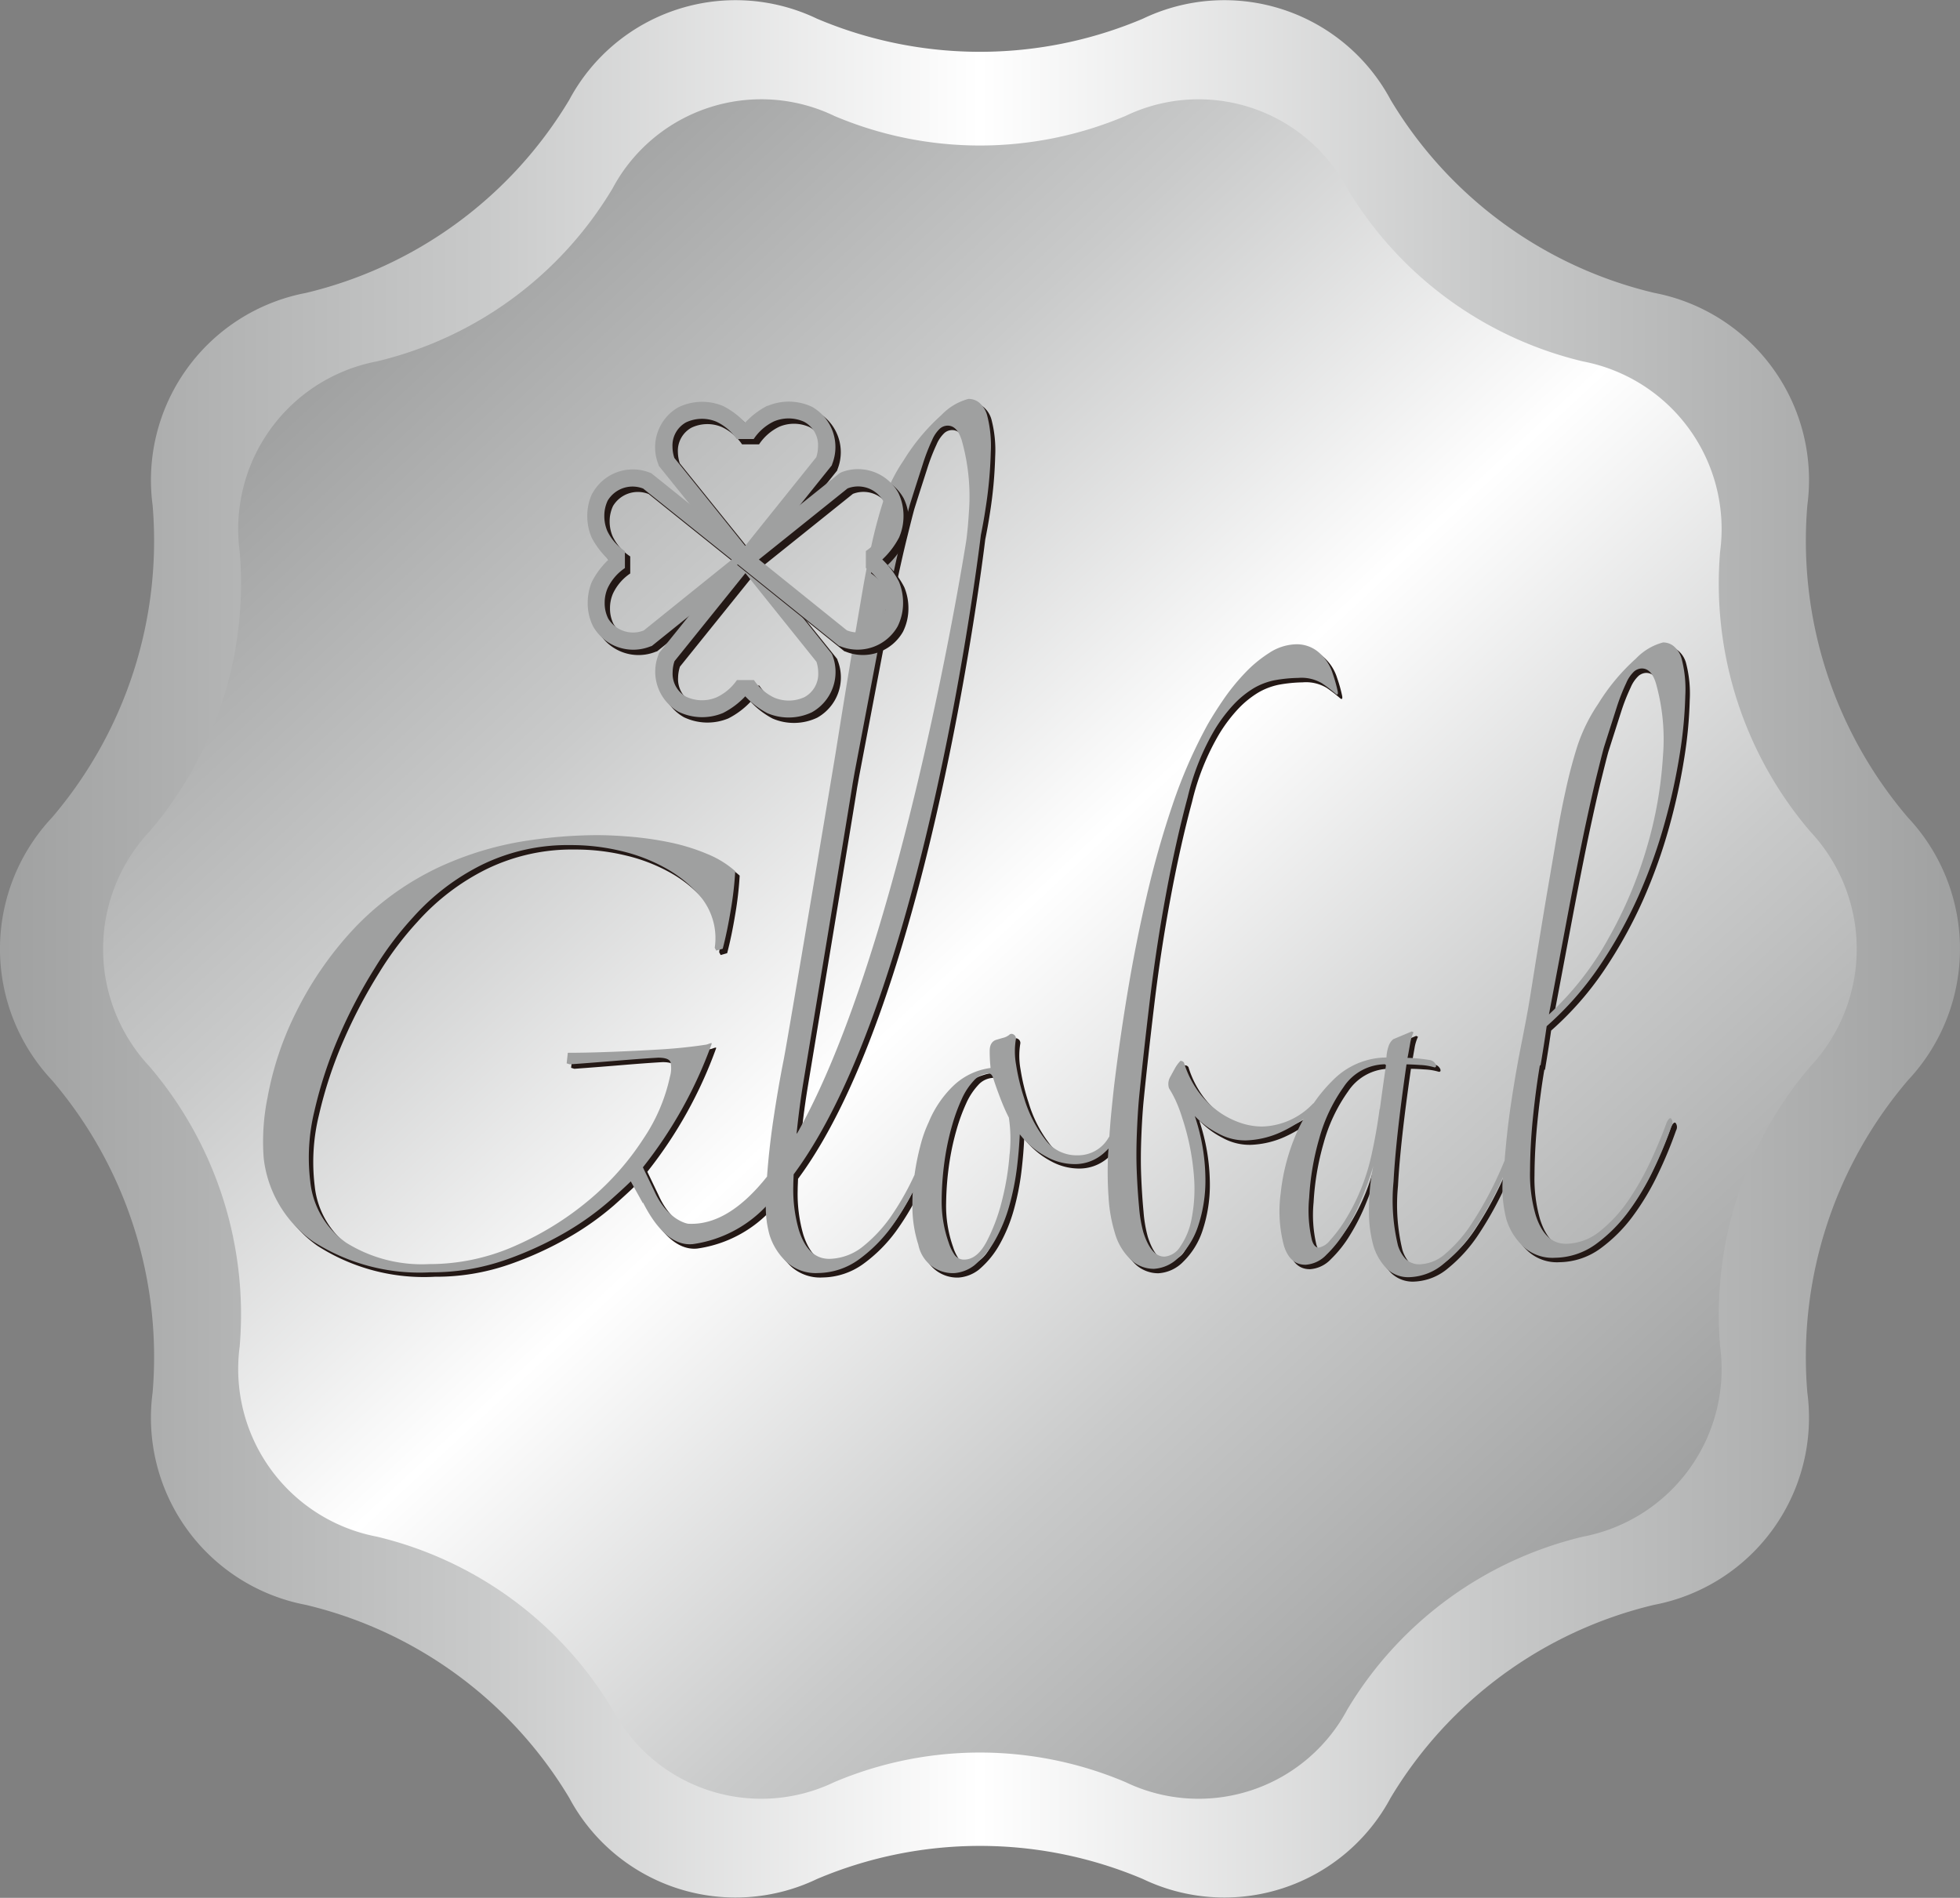
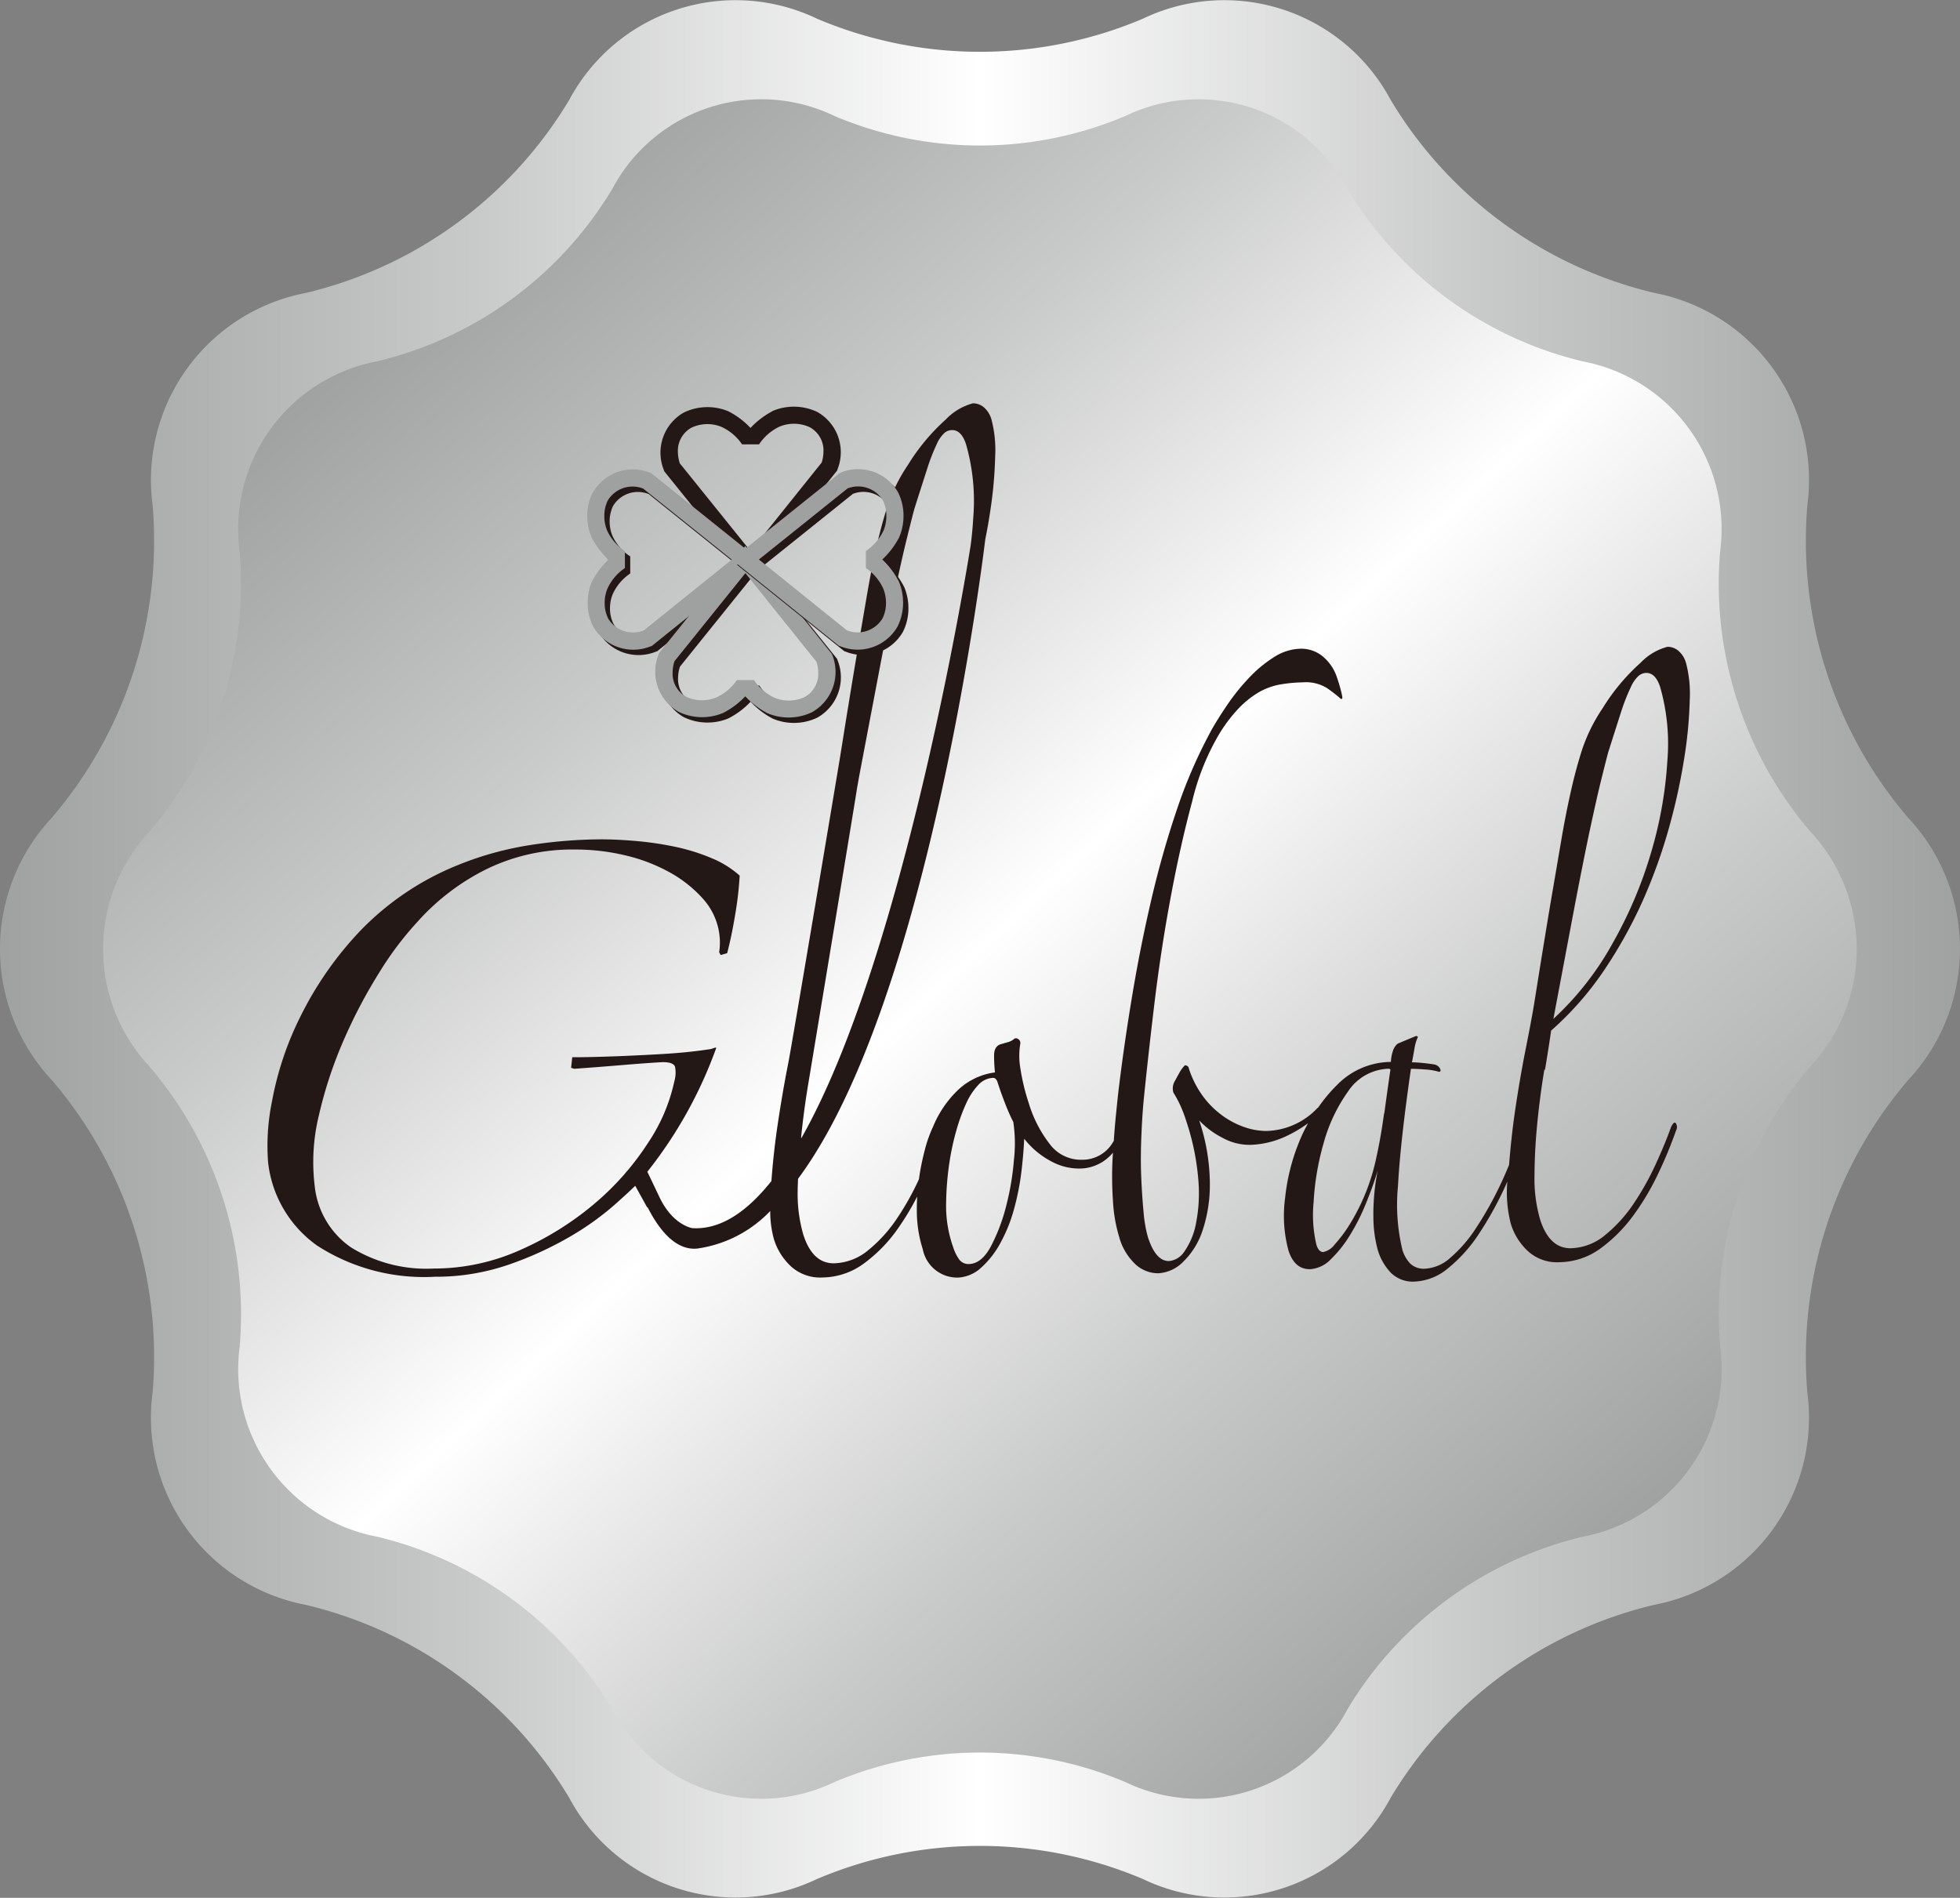
<svg xmlns="http://www.w3.org/2000/svg" xmlns:xlink="http://www.w3.org/1999/xlink" width="82.137" height="79.535" viewBox="0 0 82.137 79.535">
  <rect x="0" y="0" width="82.137" height="79.535" fill="#808080" stroke="none" />
  <defs>
    <linearGradient id="linear-gradient" y1="0.5" x2="1" y2="0.5" gradientUnits="objectBoundingBox">
      <stop offset="0" stop-color="#9fa0a0" />
      <stop offset="0.25" stop-color="#c9caca" />
      <stop offset="0.5" stop-color="#fff" />
      <stop offset="0.75" stop-color="#c9caca" />
      <stop offset="1" stop-color="#9fa0a0" />
    </linearGradient>
    <linearGradient id="linear-gradient-2" x1="0.15" y1="0.136" x2="0.85" y2="0.864" xlink:href="#linear-gradient" />
  </defs>
  <g id="_オブジェクト" transform="translate(-1.391 0.003)">
    <g id="グループ_66" data-name="グループ 66" transform="translate(-0.008 -0.003)">
      <g id="グループ_59" data-name="グループ 59">
        <g id="グループ_58" data-name="グループ 58" transform="translate(1.398)">
          <path id="パス_37" data-name="パス 37" d="M37.994.782a17.5,17.5,0,0,0,13.651,0,7.9,7.9,0,0,1,10.385,3.4A17.614,17.614,0,0,0,73.073,12.27a7.987,7.987,0,0,1,6.42,8.9A17.849,17.849,0,0,0,83.71,34.26a8.042,8.042,0,0,1,0,11.008,17.855,17.855,0,0,0-4.218,13.085,7.987,7.987,0,0,1-6.42,8.9,17.623,17.623,0,0,0-11.043,8.088,7.9,7.9,0,0,1-10.385,3.4,17.5,17.5,0,0,0-13.651,0,7.9,7.9,0,0,1-10.385-3.4,17.623,17.623,0,0,0-11.043-8.088,7.981,7.981,0,0,1-6.416-8.9A17.849,17.849,0,0,0,5.931,45.268a8.042,8.042,0,0,1,0-11.008,17.855,17.855,0,0,0,4.218-13.085,7.987,7.987,0,0,1,6.416-8.9A17.633,17.633,0,0,0,27.609,4.182,7.9,7.9,0,0,1,37.994.782Z" transform="translate(-3.752 0.003)" fill="url(#linear-gradient)" />
        </g>
      </g>
      <path id="パス_38" data-name="パス 38" d="M46.007,11.87a15.637,15.637,0,0,0,12.211,0,7.065,7.065,0,0,1,9.292,3.047,15.766,15.766,0,0,0,9.879,7.243,7.152,7.152,0,0,1,5.743,7.975,15.993,15.993,0,0,0,3.775,11.721,7.206,7.206,0,0,1,0,9.859,16,16,0,0,0-3.775,11.721,7.15,7.15,0,0,1-5.743,7.975,15.766,15.766,0,0,0-9.879,7.243A7.065,7.065,0,0,1,58.218,81.7a15.637,15.637,0,0,0-12.211,0,7.065,7.065,0,0,1-9.292-3.047,15.766,15.766,0,0,0-9.879-7.243,7.152,7.152,0,0,1-5.743-7.975,15.993,15.993,0,0,0-3.775-11.721,7.206,7.206,0,0,1,0-9.859,16,16,0,0,0,3.775-11.721,7.152,7.152,0,0,1,5.743-7.975,15.766,15.766,0,0,0,9.879-7.243,7.065,7.065,0,0,1,9.292-3.047Z" transform="translate(-9.649 -7.013)" fill="url(#linear-gradient-2)" />
      <g id="グループ_60" data-name="グループ 60" transform="translate(12.409 16.73)">
        <path id="パス_39" data-name="パス 39" d="M87.407,72.729c.115-.688.2-1.238.257-1.644a13.209,13.209,0,0,0,2.206-2.507,19.424,19.424,0,0,0,1.64-2.949,22.347,22.347,0,0,0,1.108-3.094,25.74,25.74,0,0,0,.632-2.912,18.042,18.042,0,0,0,.223-2.388,5.046,5.046,0,0,0-.156-1.558,1.039,1.039,0,0,0-.32-.51A.7.7,0,0,0,92.54,55a2.424,2.424,0,0,0-1.131.673,8.579,8.579,0,0,0-1.585,1.9,7.131,7.131,0,0,0-.874,1.774c-.186.588-.353,1.216-.495,1.878-.119.536-.242,1.157-.361,1.856s-.245,1.436-.376,2.2-.26,1.551-.391,2.354-.253,1.573-.372,2.313q-.106.653-.357,1.912t-.458,2.678c-.108.759-.182,1.477-.238,2.176-.115.275-.231.547-.357.811a14.79,14.79,0,0,1-1.027,1.834A5.731,5.731,0,0,1,83.446,80.6a1.728,1.728,0,0,1-1.042.461.824.824,0,0,1-.647-.216,1.475,1.475,0,0,1-.324-.565,8.089,8.089,0,0,1-.186-2.685q.095-1.813.543-4.909c.123,0,.316.007.573.026a2.432,2.432,0,0,1,.6.1c.063,0,.082-.041.056-.115a.345.345,0,0,0-.216-.186q-.167-.033-.491-.067c-.216-.022-.376-.03-.48-.03.041-.2.074-.4.108-.591a1.788,1.788,0,0,1,.145-.48l-.074-.037-.774.324a.639.639,0,0,0-.175.231,1.628,1.628,0,0,0-.112.536,3.18,3.18,0,0,0-2.236.945,6.533,6.533,0,0,0-.811.967l-.033.022a3.036,3.036,0,0,1-2.135.96,2.826,2.826,0,0,1-.841-.134,3.534,3.534,0,0,1-.93-.457,3.791,3.791,0,0,1-.859-.822,4.072,4.072,0,0,1-.64-1.265.178.178,0,0,0-.149-.074,1.461,1.461,0,0,0-.238.327c-.078.141-.145.264-.2.364a.6.6,0,0,0-.041.457,4.642,4.642,0,0,1,.26.472,5.628,5.628,0,0,1,.283.736,10.231,10.231,0,0,1,.5,2.447,6.5,6.5,0,0,1-.1,1.834,3.006,3.006,0,0,1-.476,1.153.866.866,0,0,1-.651.413c-.372.007-.67-.327-.889-1.012a5.5,5.5,0,0,1-.179-1.045c-.045-.469-.078-.978-.1-1.521s-.015-1.093.007-1.64.052-1.023.089-1.432q.179-1.8.45-4.069t.681-4.474q.407-2.2.908-4.061a10.171,10.171,0,0,1,1.131-2.827,6.432,6.432,0,0,1,.837-1.1,4.015,4.015,0,0,1,.811-.647,2.833,2.833,0,0,1,.852-.324,6.046,6.046,0,0,1,1-.1,1.687,1.687,0,0,1,1,.227,5.886,5.886,0,0,1,.558.428q.128.112.1-.078a5.994,5.994,0,0,0-.212-.759,1.9,1.9,0,0,0-.58-.885,1.406,1.406,0,0,0-.971-.342,2.151,2.151,0,0,0-1.12.368,5.369,5.369,0,0,0-1.049.881,8.827,8.827,0,0,0-.882,1.1c-.264.387-.472.722-.632,1a20.7,20.7,0,0,0-1.473,3.366q-.619,1.824-1.075,3.779t-.789,3.942q-.335,1.992-.569,3.9c-.041.331-.086.77-.141,1.317q-.045.474-.078.971l-.074.119a1.472,1.472,0,0,1-1.257.673,1.63,1.63,0,0,1-1.354-.658,5.3,5.3,0,0,1-.885-1.733,8.739,8.739,0,0,1-.339-1.4,3.122,3.122,0,0,1-.011-1.067.192.192,0,0,0-.1-.208.139.139,0,0,0-.182.022.687.687,0,0,1-.246.119c-.1.026-.19.056-.286.082-.19.056-.286.216-.283.483a6.37,6.37,0,0,0,.037.7,2.778,2.778,0,0,0-1.573.759,4.491,4.491,0,0,0-1.019,1.51,5.453,5.453,0,0,0-.353,1,10.368,10.368,0,0,0-.242,1.209,11.474,11.474,0,0,1-.915,1.636,5.992,5.992,0,0,1-1.19,1.32,2.332,2.332,0,0,1-1.447.565c-.6.011-1.03-.387-1.291-1.194a6.134,6.134,0,0,1-.238-1.863c0-.16.011-.324.015-.483,5.568-7.5,7.845-26.789,7.845-26.789.074-.372.141-.733.193-1.086a18.042,18.042,0,0,0,.223-2.388,5.086,5.086,0,0,0-.156-1.562,1.056,1.056,0,0,0-.32-.51.7.7,0,0,0-.458-.164,2.424,2.424,0,0,0-1.131.673,8.58,8.58,0,0,0-1.585,1.9,7.173,7.173,0,0,0-.874,1.77c-.186.588-.353,1.216-.495,1.878-.119.536-.242,1.157-.361,1.856s-.246,1.436-.376,2.2-.26,1.551-.391,2.354-.253,1.573-.372,2.313c-.071.435-1.99,11.9-2.157,12.738s-.32,1.737-.458,2.678c-.112.777-.19,1.517-.242,2.232-1.027,1.291-2.131,2.042-3.307,1.975,0,0-.848-.115-1.413-1.361L49.79,77a18.285,18.285,0,0,0,2.883-5.177c.022-.071-.16.026-.238.037q-.909.139-1.919.2c-.673.041-1.347.074-2.024.1s-1.291.041-1.849.041l-.048.443.134.041c.74-.052,1.428-.108,2.057-.16s1.179-.093,1.648-.119c.305,0,.48.067.517.2a1.29,1.29,0,0,1-.03.606A7.436,7.436,0,0,1,49.812,75.8a11.5,11.5,0,0,1-2.232,2.533,12.8,12.8,0,0,1-3.1,1.938,8.833,8.833,0,0,1-3.645.785,6,6,0,0,1-3.474-.893,3.568,3.568,0,0,1-1.51-2.562,8.263,8.263,0,0,1,.175-2.968A17.844,17.844,0,0,1,37.058,71.5a21.264,21.264,0,0,1,1.5-2.853,13.611,13.611,0,0,1,1.6-2.124,9.578,9.578,0,0,1,2.9-2.209,8.182,8.182,0,0,1,3.7-.818,8.946,8.946,0,0,1,2.109.245,7.2,7.2,0,0,1,1.838.7,5.294,5.294,0,0,1,1.373,1.071,2.77,2.77,0,0,1,.692,1.313,2.715,2.715,0,0,1,.03.974l.063.119.272-.078c.123-.469.238-1.019.342-1.651a14.366,14.366,0,0,0,.182-1.6,4.076,4.076,0,0,0-1.161-.725,8.418,8.418,0,0,0-1.51-.476,13.926,13.926,0,0,0-1.625-.245c-.547-.048-1.053-.074-1.51-.074a19.95,19.95,0,0,0-2.89.227,13.55,13.55,0,0,0-3.076.837,11.8,11.8,0,0,0-4.144,2.786,14.575,14.575,0,0,0-2.5,3.593,13.286,13.286,0,0,0-1.183,3.541,9.254,9.254,0,0,0-.164,2.544A4.948,4.948,0,0,0,35.96,80.1a8.256,8.256,0,0,0,4.925,1.3A9.335,9.335,0,0,0,44,80.886a14.566,14.566,0,0,0,2.544-1.164A11.92,11.92,0,0,0,48.4,78.4c.376-.335.666-.6.882-.811l.51.922v-.041c.484.96,1.183,1.841,2.094,1.748a5.226,5.226,0,0,0,3.054-1.573,4.366,4.366,0,0,0,.156,1.186,2.6,2.6,0,0,0,.729,1.149,1.821,1.821,0,0,0,1.317.45,2.977,2.977,0,0,0,1.7-.569A6.231,6.231,0,0,0,60.205,79.5a11.019,11.019,0,0,0,.893-1.462c-.015.26-.019.524-.011.8a5.258,5.258,0,0,0,.245,1.406,1.472,1.472,0,0,0,1.506,1.19,1.568,1.568,0,0,0,.837-.324,3.8,3.8,0,0,0,.889-1.086,6.48,6.48,0,0,0,.588-1.443,10.747,10.747,0,0,0,.312-1.569c.063-.521.1-.986.119-1.395a3.529,3.529,0,0,0,1.135.948,2.431,2.431,0,0,0,1.146.3A1.81,1.81,0,0,0,69.3,76.2c0,.093-.011.179-.015.271a14.829,14.829,0,0,0,.019,1.774,6.3,6.3,0,0,0,.257,1.48,2.462,2.462,0,0,0,.7,1.168,1.4,1.4,0,0,0,.945.361,1.584,1.584,0,0,0,1.038-.48,3.228,3.228,0,0,0,.807-1.294,6.055,6.055,0,0,0,.312-2.008,8.462,8.462,0,0,0-.446-2.622,3.57,3.57,0,0,0,.967.722,2.332,2.332,0,0,0,1.175.3,3.806,3.806,0,0,0,1.443-.335,5.59,5.59,0,0,0,.975-.569c-.093.175-.186.35-.268.536a8.561,8.561,0,0,0-.692,2.589,5.614,5.614,0,0,0,.141,2.209c.171.528.472.788.908.781a1.322,1.322,0,0,0,.867-.417,5.009,5.009,0,0,0,.8-1.008,8.511,8.511,0,0,0,.67-1.328c.2-.487.365-.948.495-1.384a9.221,9.221,0,0,0-.182,1.93,5.314,5.314,0,0,0,.19,1.424,2.337,2.337,0,0,0,.551.941,1.3,1.3,0,0,0,.993.361,2.327,2.327,0,0,0,1.4-.562A6.275,6.275,0,0,0,84.64,79.6a14.659,14.659,0,0,0,1.1-1.986c.033-.071.06-.138.089-.208a5.315,5.315,0,0,0,.149,1.785,2.6,2.6,0,0,0,.729,1.149,1.805,1.805,0,0,0,1.317.45,2.976,2.976,0,0,0,1.7-.569,6.314,6.314,0,0,0,1.365-1.361,10.642,10.642,0,0,0,1.06-1.778A17.8,17.8,0,0,0,92.9,75.27a.291.291,0,0,0,0-.286c-.048-.089-.119-.041-.208.138-.164.461-.379.982-.643,1.558a11.722,11.722,0,0,1-.915,1.64,5.992,5.992,0,0,1-1.19,1.32,2.332,2.332,0,0,1-1.447.565c-.6.011-1.03-.387-1.291-1.194a6.134,6.134,0,0,1-.238-1.863q.006-1.1.123-2.25t.29-2.179Zm1.216-6.717q.368-1.93.647-3.254c.19-.881.346-1.588.48-2.127s.234-.945.312-1.227c.219-.692.4-1.253.539-1.689A8.229,8.229,0,0,1,91,56.7a1.409,1.409,0,0,1,.331-.483.524.524,0,0,1,.305-.123c.272-.007.469.193.6.6a8.633,8.633,0,0,1,.3,3.083,17.066,17.066,0,0,1-.666,3.79,17.94,17.94,0,0,1-1.611,3.827,12.588,12.588,0,0,1-2.5,3.2ZM56.233,75.56c.078-.762.175-1.491.29-2.179s2-12.061,2.057-12.47l.089-.5.87-4.575c.245-1.291.461-2.373.647-3.254s.346-1.588.48-2.127.234-.945.312-1.227c.216-.692.4-1.253.539-1.689a8.23,8.23,0,0,1,.394-1.019,1.409,1.409,0,0,1,.331-.483.5.5,0,0,1,.305-.119c.272-.007.469.193.6.6a8.633,8.633,0,0,1,.3,3.083c-.022.379-.056.762-.108,1.149,0,0-2.674,17.052-7.1,24.851V75.56Zm8.924.881a11.231,11.231,0,0,1-.324,1.971,7.707,7.707,0,0,1-.644,1.711c-.26.487-.569.736-.919.744a.48.48,0,0,1-.431-.219,1.867,1.867,0,0,1-.234-.491,5.146,5.146,0,0,1-.294-1.845,12.451,12.451,0,0,1,.156-1.815,10.761,10.761,0,0,1,.283-1.265,7.7,7.7,0,0,1,.4-1.093,2.815,2.815,0,0,1,.506-.774.886.886,0,0,1,.625-.3c.082,0,.145.06.186.186.089.279.193.569.309.87s.234.569.35.792a6.051,6.051,0,0,1,.033,1.525Zm15.507-1.889q-.139,1.032-.346,1.953a8.715,8.715,0,0,1-1.1,2.711,5.885,5.885,0,0,1-.625.833.809.809,0,0,1-.48.316c-.123,0-.219-.1-.283-.3a5.439,5.439,0,0,1-.119-1.789,11.108,11.108,0,0,1,.417-2.466,6.841,6.841,0,0,1,1.027-2.176,2.111,2.111,0,0,1,1.73-.952l.045.037c-.078.536-.164,1.149-.257,1.837Z" transform="translate(-33.672 -44.624)" fill="#231815" />
-         <path id="パス_40" data-name="パス 40" d="M86.907,72.23c.115-.688.2-1.238.257-1.644a13.209,13.209,0,0,0,2.206-2.507,19.425,19.425,0,0,0,1.64-2.949,22.348,22.348,0,0,0,1.108-3.094,25.738,25.738,0,0,0,.632-2.912,18.039,18.039,0,0,0,.223-2.388,5.045,5.045,0,0,0-.156-1.558,1.039,1.039,0,0,0-.32-.51.7.7,0,0,0-.458-.164,2.424,2.424,0,0,0-1.131.673,8.579,8.579,0,0,0-1.585,1.9,7.131,7.131,0,0,0-.874,1.774c-.186.588-.353,1.216-.495,1.878-.119.536-.242,1.157-.361,1.856s-.245,1.436-.376,2.2-.26,1.551-.391,2.354-.253,1.573-.372,2.313q-.106.653-.357,1.912t-.458,2.678c-.108.759-.182,1.477-.238,2.176-.115.275-.231.547-.357.811a14.79,14.79,0,0,1-1.027,1.834A5.731,5.731,0,0,1,82.946,80.1a1.728,1.728,0,0,1-1.042.461.824.824,0,0,1-.647-.216,1.475,1.475,0,0,1-.324-.565,8.089,8.089,0,0,1-.186-2.685q.095-1.813.543-4.909c.123,0,.316.007.573.026a2.433,2.433,0,0,1,.6.1c.063,0,.082-.041.056-.115a.345.345,0,0,0-.216-.186q-.167-.033-.491-.067c-.216-.022-.376-.03-.48-.03.041-.2.074-.4.108-.591a1.788,1.788,0,0,1,.145-.48l-.074-.037-.774.324a.639.639,0,0,0-.175.231,1.627,1.627,0,0,0-.112.536,3.18,3.18,0,0,0-2.236.945,6.534,6.534,0,0,0-.811.967l-.033.022a3.036,3.036,0,0,1-2.135.96,2.826,2.826,0,0,1-.841-.134,3.534,3.534,0,0,1-.93-.457,3.791,3.791,0,0,1-.859-.822,4.072,4.072,0,0,1-.64-1.265.178.178,0,0,0-.149-.074,1.462,1.462,0,0,0-.238.327c-.078.141-.145.264-.2.364a.6.6,0,0,0-.041.457,4.642,4.642,0,0,1,.26.472,5.63,5.63,0,0,1,.283.736,10.231,10.231,0,0,1,.5,2.447,6.5,6.5,0,0,1-.1,1.834,3.006,3.006,0,0,1-.476,1.153.865.865,0,0,1-.651.413c-.372.007-.67-.327-.889-1.012a5.5,5.5,0,0,1-.179-1.045c-.045-.469-.078-.978-.1-1.521s-.015-1.093.007-1.64.052-1.023.089-1.432q.179-1.8.45-4.069t.681-4.474q.407-2.2.908-4.061a10.171,10.171,0,0,1,1.131-2.827,6.432,6.432,0,0,1,.837-1.1,4.015,4.015,0,0,1,.811-.647,2.833,2.833,0,0,1,.852-.324,6.046,6.046,0,0,1,1-.1,1.687,1.687,0,0,1,1,.227,5.887,5.887,0,0,1,.558.428q.128.112.1-.078a5.993,5.993,0,0,0-.212-.759,1.9,1.9,0,0,0-.58-.885,1.406,1.406,0,0,0-.971-.342,2.151,2.151,0,0,0-1.12.368,5.369,5.369,0,0,0-1.049.881,8.828,8.828,0,0,0-.882,1.1c-.264.387-.472.722-.632,1a20.7,20.7,0,0,0-1.473,3.366q-.619,1.824-1.075,3.779t-.789,3.942q-.335,1.992-.569,3.9c-.041.331-.086.77-.141,1.317q-.045.474-.078.971l-.074.119a1.472,1.472,0,0,1-1.257.673,1.63,1.63,0,0,1-1.354-.658,5.3,5.3,0,0,1-.885-1.733,8.738,8.738,0,0,1-.338-1.4,3.122,3.122,0,0,1-.011-1.067.192.192,0,0,0-.1-.208.139.139,0,0,0-.182.022.687.687,0,0,1-.245.119c-.1.026-.19.056-.286.082-.19.056-.286.216-.283.483a6.37,6.37,0,0,0,.037.7,2.778,2.778,0,0,0-1.573.759,4.491,4.491,0,0,0-1.019,1.51,5.454,5.454,0,0,0-.353,1,10.369,10.369,0,0,0-.242,1.209,11.474,11.474,0,0,1-.915,1.636,5.992,5.992,0,0,1-1.19,1.32,2.332,2.332,0,0,1-1.447.565c-.6.011-1.03-.387-1.291-1.194a6.134,6.134,0,0,1-.238-1.863c0-.16.011-.324.015-.483,5.568-7.5,7.845-26.789,7.845-26.789.074-.372.141-.733.193-1.086a18.041,18.041,0,0,0,.223-2.388,5.086,5.086,0,0,0-.156-1.562,1.056,1.056,0,0,0-.32-.51.7.7,0,0,0-.458-.164,2.424,2.424,0,0,0-1.131.673,8.579,8.579,0,0,0-1.585,1.9,7.173,7.173,0,0,0-.874,1.77c-.186.588-.353,1.216-.495,1.878-.119.536-.242,1.157-.361,1.856s-.246,1.436-.376,2.2-.26,1.551-.391,2.354-.253,1.573-.372,2.313c-.071.435-1.99,11.9-2.157,12.738s-.32,1.737-.458,2.678c-.112.777-.19,1.517-.242,2.232-1.027,1.291-2.131,2.042-3.307,1.975,0,0-.848-.115-1.413-1.361L49.29,76.5a18.285,18.285,0,0,0,2.883-5.177c.022-.071-.16.026-.238.037q-.909.139-1.919.2c-.673.041-1.347.074-2.024.1s-1.291.041-1.849.041l-.048.443.134.041c.74-.052,1.428-.108,2.057-.16s1.179-.093,1.648-.119c.305,0,.48.067.517.2a1.29,1.29,0,0,1-.03.606A7.435,7.435,0,0,1,49.312,75.3a11.5,11.5,0,0,1-2.232,2.533,12.8,12.8,0,0,1-3.1,1.938,8.833,8.833,0,0,1-3.645.785,6,6,0,0,1-3.474-.893,3.568,3.568,0,0,1-1.51-2.562,8.262,8.262,0,0,1,.175-2.968A17.843,17.843,0,0,1,36.558,71a21.264,21.264,0,0,1,1.5-2.853,13.611,13.611,0,0,1,1.6-2.124,9.578,9.578,0,0,1,2.9-2.209,8.182,8.182,0,0,1,3.7-.818,8.945,8.945,0,0,1,2.109.245,7.2,7.2,0,0,1,1.838.7,5.294,5.294,0,0,1,1.373,1.071,2.77,2.77,0,0,1,.692,1.313,2.714,2.714,0,0,1,.03.974l.063.119.272-.078c.123-.469.238-1.019.342-1.651a14.365,14.365,0,0,0,.182-1.6A4.076,4.076,0,0,0,52,63.374a8.419,8.419,0,0,0-1.51-.476,13.928,13.928,0,0,0-1.625-.245c-.547-.048-1.053-.074-1.51-.074a19.949,19.949,0,0,0-2.89.227,13.55,13.55,0,0,0-3.076.837,11.8,11.8,0,0,0-4.144,2.786,14.575,14.575,0,0,0-2.5,3.593,13.286,13.286,0,0,0-1.183,3.541,9.254,9.254,0,0,0-.164,2.544A4.948,4.948,0,0,0,35.46,79.6a8.256,8.256,0,0,0,4.925,1.3,9.335,9.335,0,0,0,3.117-.51,14.565,14.565,0,0,0,2.544-1.164A11.92,11.92,0,0,0,47.9,77.9c.376-.335.666-.6.882-.811l.51.922v-.041c.484.96,1.183,1.841,2.094,1.748a5.226,5.226,0,0,0,3.054-1.573,4.366,4.366,0,0,0,.156,1.186,2.6,2.6,0,0,0,.729,1.149,1.821,1.821,0,0,0,1.317.45,2.976,2.976,0,0,0,1.7-.569A6.231,6.231,0,0,0,59.705,79a11.019,11.019,0,0,0,.893-1.462c-.015.26-.019.524-.011.8a5.259,5.259,0,0,0,.246,1.406,1.472,1.472,0,0,0,1.506,1.19,1.568,1.568,0,0,0,.837-.324,3.8,3.8,0,0,0,.889-1.086,6.481,6.481,0,0,0,.588-1.443,10.748,10.748,0,0,0,.312-1.569c.063-.521.1-.986.119-1.395a3.529,3.529,0,0,0,1.134.948,2.431,2.431,0,0,0,1.146.3A1.81,1.81,0,0,0,68.8,75.7c0,.093-.011.179-.015.271a14.827,14.827,0,0,0,.019,1.774,6.3,6.3,0,0,0,.257,1.48,2.463,2.463,0,0,0,.7,1.168,1.4,1.4,0,0,0,.945.361,1.584,1.584,0,0,0,1.038-.48,3.228,3.228,0,0,0,.807-1.294,6.055,6.055,0,0,0,.312-2.008,8.462,8.462,0,0,0-.446-2.622,3.57,3.57,0,0,0,.967.722,2.332,2.332,0,0,0,1.175.3,3.806,3.806,0,0,0,1.443-.335,5.59,5.59,0,0,0,.975-.569c-.093.175-.186.35-.268.536a8.56,8.56,0,0,0-.692,2.589,5.615,5.615,0,0,0,.141,2.209c.171.528.472.788.908.781a1.322,1.322,0,0,0,.867-.417,5.009,5.009,0,0,0,.8-1.008,8.513,8.513,0,0,0,.67-1.328c.2-.487.365-.948.495-1.384a9.222,9.222,0,0,0-.182,1.93,5.314,5.314,0,0,0,.19,1.424,2.337,2.337,0,0,0,.551.941,1.3,1.3,0,0,0,.993.361,2.327,2.327,0,0,0,1.4-.562A6.274,6.274,0,0,0,84.14,79.1a14.658,14.658,0,0,0,1.1-1.986c.033-.071.06-.138.089-.208a5.316,5.316,0,0,0,.149,1.785,2.6,2.6,0,0,0,.729,1.149,1.805,1.805,0,0,0,1.317.45,2.976,2.976,0,0,0,1.7-.569,6.313,6.313,0,0,0,1.365-1.361,10.641,10.641,0,0,0,1.06-1.778A17.8,17.8,0,0,0,92.4,74.77a.291.291,0,0,0,0-.286c-.048-.089-.119-.041-.208.138-.164.461-.379.982-.644,1.558a11.723,11.723,0,0,1-.915,1.64,5.992,5.992,0,0,1-1.19,1.32,2.332,2.332,0,0,1-1.447.565c-.6.011-1.03-.387-1.291-1.194a6.134,6.134,0,0,1-.238-1.863q.006-1.1.123-2.25t.29-2.179Zm1.216-6.717q.368-1.93.647-3.254c.19-.881.346-1.588.48-2.127s.234-.945.312-1.227c.219-.692.4-1.253.539-1.689A8.231,8.231,0,0,1,90.5,56.2a1.409,1.409,0,0,1,.331-.483.524.524,0,0,1,.305-.123c.272-.007.469.193.6.6a8.633,8.633,0,0,1,.3,3.083,17.066,17.066,0,0,1-.666,3.79,17.94,17.94,0,0,1-1.611,3.827,12.588,12.588,0,0,1-2.5,3.2ZM55.733,75.06c.078-.762.175-1.491.29-2.179s2-12.061,2.057-12.47l.089-.5.87-4.575c.245-1.291.461-2.373.647-3.254s.346-1.588.48-2.127.234-.945.312-1.227c.216-.692.4-1.253.539-1.689a8.228,8.228,0,0,1,.394-1.019,1.409,1.409,0,0,1,.331-.483.5.5,0,0,1,.305-.119c.272-.007.469.193.6.6a8.633,8.633,0,0,1,.3,3.083c-.022.379-.056.762-.108,1.149,0,0-2.674,17.052-7.1,24.851V75.06Zm8.924.881a11.231,11.231,0,0,1-.324,1.971,7.708,7.708,0,0,1-.644,1.711c-.26.487-.569.736-.919.744a.48.48,0,0,1-.431-.219,1.867,1.867,0,0,1-.234-.491,5.147,5.147,0,0,1-.294-1.845A12.452,12.452,0,0,1,61.967,76a10.76,10.76,0,0,1,.283-1.265,7.7,7.7,0,0,1,.4-1.093,2.815,2.815,0,0,1,.506-.774.886.886,0,0,1,.625-.3c.082,0,.145.06.186.186.089.279.193.569.309.87s.234.569.35.792a6.051,6.051,0,0,1,.033,1.525Zm15.507-1.889q-.139,1.032-.346,1.953a8.715,8.715,0,0,1-1.1,2.711,5.886,5.886,0,0,1-.625.833.809.809,0,0,1-.48.316c-.123,0-.219-.1-.283-.3a5.438,5.438,0,0,1-.119-1.789,11.108,11.108,0,0,1,.417-2.466,6.841,6.841,0,0,1,1.027-2.176,2.111,2.111,0,0,1,1.73-.952l.045.037c-.078.536-.164,1.149-.257,1.837Z" transform="translate(-33.358 -44.31)" fill="#9fa0a0" />
      </g>
      <g id="グループ_65" data-name="グループ 65" transform="translate(26.01 16.831)">
        <g id="グループ_61" data-name="グループ 61" transform="translate(2.862)">
          <path id="パス_41" data-name="パス 41" d="M82.895,45.589a3.463,3.463,0,0,0-.93.707,3.393,3.393,0,0,0-.934-.7,2.274,2.274,0,0,0-1.863.056,1.934,1.934,0,0,0-.837,2.4l.019.06,3.619,4.493,3.626-4.523.019-.06a1.935,1.935,0,0,0-.859-2.4h0a2.289,2.289,0,0,0-1.863-.037Zm-.569,1.391a2.116,2.116,0,0,1,.848-.736,1.582,1.582,0,0,1,1.268.019,1.107,1.107,0,0,1,.58,1.034,1.542,1.542,0,0,1-.074.45c-.093.115-2.518,3.143-2.979,3.715L79,47.776a1.646,1.646,0,0,1-.078-.465,1.107,1.107,0,0,1,.569-1.026,1.557,1.557,0,0,1,1.265-.03,2.1,2.1,0,0,1,.855.729h.714Z" transform="translate(-77.987 -45.193)" fill="#231815" />
-           <path id="パス_42" data-name="パス 42" d="M82.3,44.989a3.406,3.406,0,0,0-.93.707,3.316,3.316,0,0,0-.934-.7,2.288,2.288,0,0,0-1.863.056,1.932,1.932,0,0,0-.837,2.4l.019.06,3.619,4.493L85,47.488l.019-.06a1.937,1.937,0,0,0-.859-2.4h0A2.289,2.289,0,0,0,82.3,45Zm-.569,1.391a2.116,2.116,0,0,1,.848-.736,1.573,1.573,0,0,1,1.265.019,1.107,1.107,0,0,1,.58,1.034,1.541,1.541,0,0,1-.074.45c-.093.115-2.522,3.143-2.979,3.715-.457-.573-2.875-3.574-2.968-3.686a1.524,1.524,0,0,1-.078-.465,1.107,1.107,0,0,1,.569-1.026,1.572,1.572,0,0,1,1.265-.03,2.1,2.1,0,0,1,.855.729h.714Z" transform="translate(-77.616 -44.816)" fill="#9fa0a0" />
        </g>
        <g id="グループ_62" data-name="グループ 62" transform="translate(0 2.859)">
          <path id="パス_43" data-name="パス 43" d="M70.736,54.077h0a2.164,2.164,0,0,0-.216.963,2.277,2.277,0,0,0,.182.9,3.407,3.407,0,0,0,.707.93,3.448,3.448,0,0,0-.7.934,2.31,2.31,0,0,0-.171.881,2.19,2.19,0,0,0,.227.982,1.933,1.933,0,0,0,2.4.837l.06-.019,4.493-3.619L73.2,53.24l-.06-.019a1.933,1.933,0,0,0-2.4.859Zm2.124-.19c.115.093,3.143,2.522,3.715,2.979l-3.686,2.968a1.214,1.214,0,0,1-1.491-.491,1.439,1.439,0,0,1-.149-.658,1.533,1.533,0,0,1,.119-.606,2.078,2.078,0,0,1,.729-.855v-.714a2.094,2.094,0,0,1-.74-.848,1.59,1.59,0,0,1-.123-.617,1.5,1.5,0,0,1,.141-.647,1.212,1.212,0,0,1,1.484-.506Z" transform="translate(-70.297 -52.881)" fill="#231815" />
          <path id="パス_44" data-name="パス 44" d="M70.136,53.477h0a2.164,2.164,0,0,0-.216.963,2.264,2.264,0,0,0,.182.9,3.4,3.4,0,0,0,.707.926,3.4,3.4,0,0,0-.7.937,2.292,2.292,0,0,0-.171.878,2.168,2.168,0,0,0,.227.986,1.937,1.937,0,0,0,2.4.837l.06-.019,4.493-3.615L72.6,52.644l-.06-.022a1.931,1.931,0,0,0-2.4.859Zm2.124-.19c.115.093,3.143,2.518,3.715,2.979l-3.686,2.968a1.216,1.216,0,0,1-1.491-.495,1.439,1.439,0,0,1-.149-.658,1.533,1.533,0,0,1,.119-.606,2.078,2.078,0,0,1,.729-.855v-.71a2.094,2.094,0,0,1-.74-.848,1.609,1.609,0,0,1-.123-.621,1.5,1.5,0,0,1,.141-.647,1.215,1.215,0,0,1,1.484-.506Z" transform="translate(-69.92 -52.504)" fill="#9fa0a0" />
        </g>
        <g id="グループ_63" data-name="グループ 63" transform="translate(2.862 6.049)">
          <path id="パス_45" data-name="パス 45" d="M81.7,62.032l-3.34,4.147-.019.06a1.93,1.93,0,0,0,.837,2.4,2.288,2.288,0,0,0,1.863.052,3.393,3.393,0,0,0,.934-.7,3.483,3.483,0,0,0,.926.707,2.274,2.274,0,0,0,1.863-.037h0a1.933,1.933,0,0,0,.859-2.4l-.019-.06L81.977,61.69l-.279.346Zm.279.8c.457.573,2.886,3.6,2.979,3.715a1.541,1.541,0,0,1,.074.45,1.1,1.1,0,0,1-.58,1.034,1.573,1.573,0,0,1-1.265.019,2.116,2.116,0,0,1-.848-.736h-.714a2.154,2.154,0,0,1-.855.725,1.572,1.572,0,0,1-1.265-.03,1.094,1.094,0,0,1-.569-1.023,1.624,1.624,0,0,1,.078-.465l2.968-3.686Z" transform="translate(-77.993 -61.463)" fill="#231815" />
          <path id="パス_46" data-name="パス 46" d="M81.1,61.426l-3.34,4.143-.019.06a1.932,1.932,0,0,0,.837,2.4,2.274,2.274,0,0,0,1.863.052,3.393,3.393,0,0,0,.934-.7,3.484,3.484,0,0,0,.926.707,2.274,2.274,0,0,0,1.863-.037h0a1.933,1.933,0,0,0,.859-2.4L85,65.6,81.377,61.08Zm.279.792c.457.573,2.886,3.6,2.979,3.715a1.541,1.541,0,0,1,.074.45,1.107,1.107,0,0,1-.58,1.034,1.573,1.573,0,0,1-1.265.019,2.116,2.116,0,0,1-.848-.736h-.714a2.125,2.125,0,0,1-.855.725A1.572,1.572,0,0,1,78.9,67.4a1.1,1.1,0,0,1-.569-1.026,1.5,1.5,0,0,1,.078-.465l2.968-3.686Z" transform="translate(-77.616 -61.08)" fill="#9fa0a0" />
        </g>
        <g id="グループ_64" data-name="グループ 64" transform="translate(6.055 2.848)">
          <path id="パス_47" data-name="パス 47" d="M91.382,53.211l-.06.019L86.8,56.856l4.493,3.619.06.019a1.93,1.93,0,0,0,2.4-.837,2.19,2.19,0,0,0,.227-.982,2.292,2.292,0,0,0-.171-.878,3.393,3.393,0,0,0-.7-.934,3.429,3.429,0,0,0,.707-.93,2.33,2.33,0,0,0,.182-.9,2.164,2.164,0,0,0-.216-.963h0a1.933,1.933,0,0,0-2.4-.859Zm1.755,1.175a1.487,1.487,0,0,1,.141.647,1.609,1.609,0,0,1-.123.621,2.116,2.116,0,0,1-.736.848v.714a2.128,2.128,0,0,1,.725.855,1.6,1.6,0,0,1,.119.606,1.439,1.439,0,0,1-.149.658,1.213,1.213,0,0,1-1.491.491L87.938,56.86c.573-.457,3.6-2.886,3.715-2.979a1.215,1.215,0,0,1,1.484.506Z" transform="translate(-86.577 -52.863)" fill="#231815" />
          <path id="パス_48" data-name="パス 48" d="M90.782,52.6l-.06.022L86.2,56.247l4.493,3.615.059.019a1.93,1.93,0,0,0,2.4-.837,2.217,2.217,0,0,0,.227-.986,2.31,2.31,0,0,0-.171-.881,3.393,3.393,0,0,0-.7-.934,3.429,3.429,0,0,0,.707-.93,2.264,2.264,0,0,0,.182-.9,2.215,2.215,0,0,0-.216-.963h0a1.933,1.933,0,0,0-2.4-.859Zm1.755,1.175a1.447,1.447,0,0,1,.141.647,1.577,1.577,0,0,1-.123.617,2.116,2.116,0,0,1-.736.848v.71a2.128,2.128,0,0,1,.725.855,1.6,1.6,0,0,1,.119.606,1.439,1.439,0,0,1-.149.658,1.218,1.218,0,0,1-1.491.495l-3.686-2.968c.573-.457,3.6-2.886,3.715-2.979a1.215,1.215,0,0,1,1.484.506Z" transform="translate(-86.2 -52.474)" fill="#9fa0a0" />
        </g>
      </g>
    </g>
  </g>
</svg>